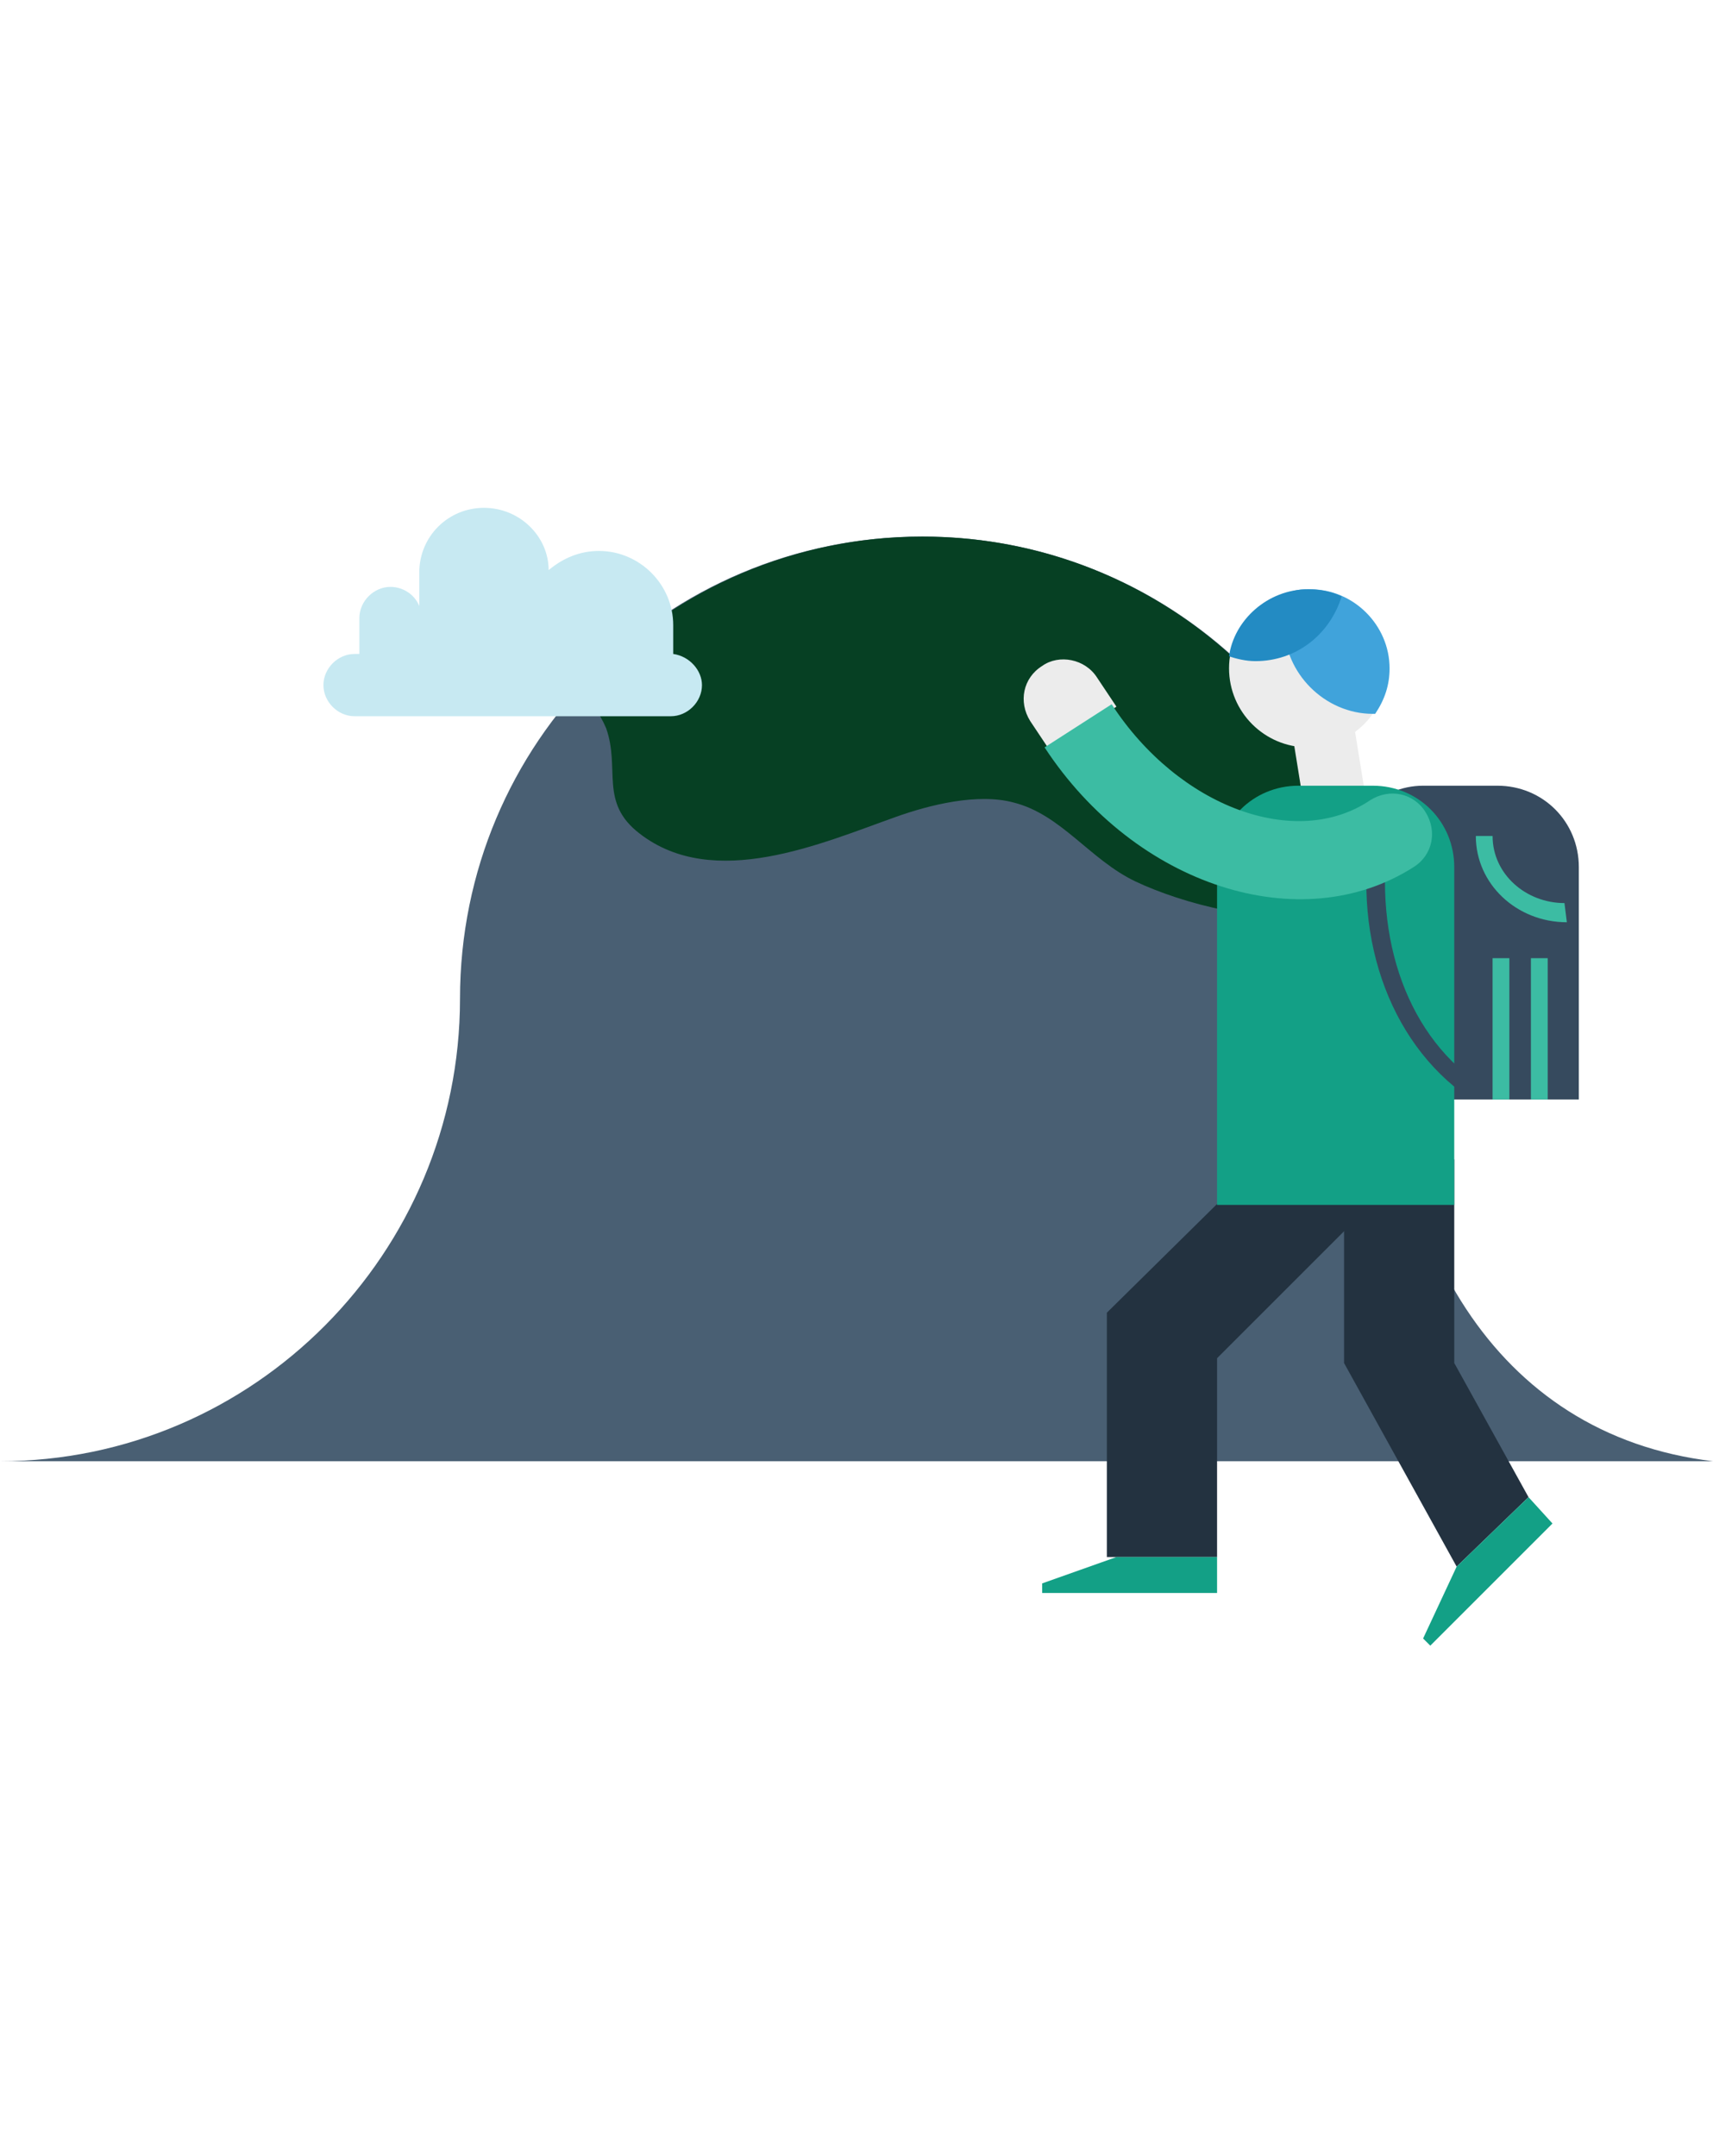
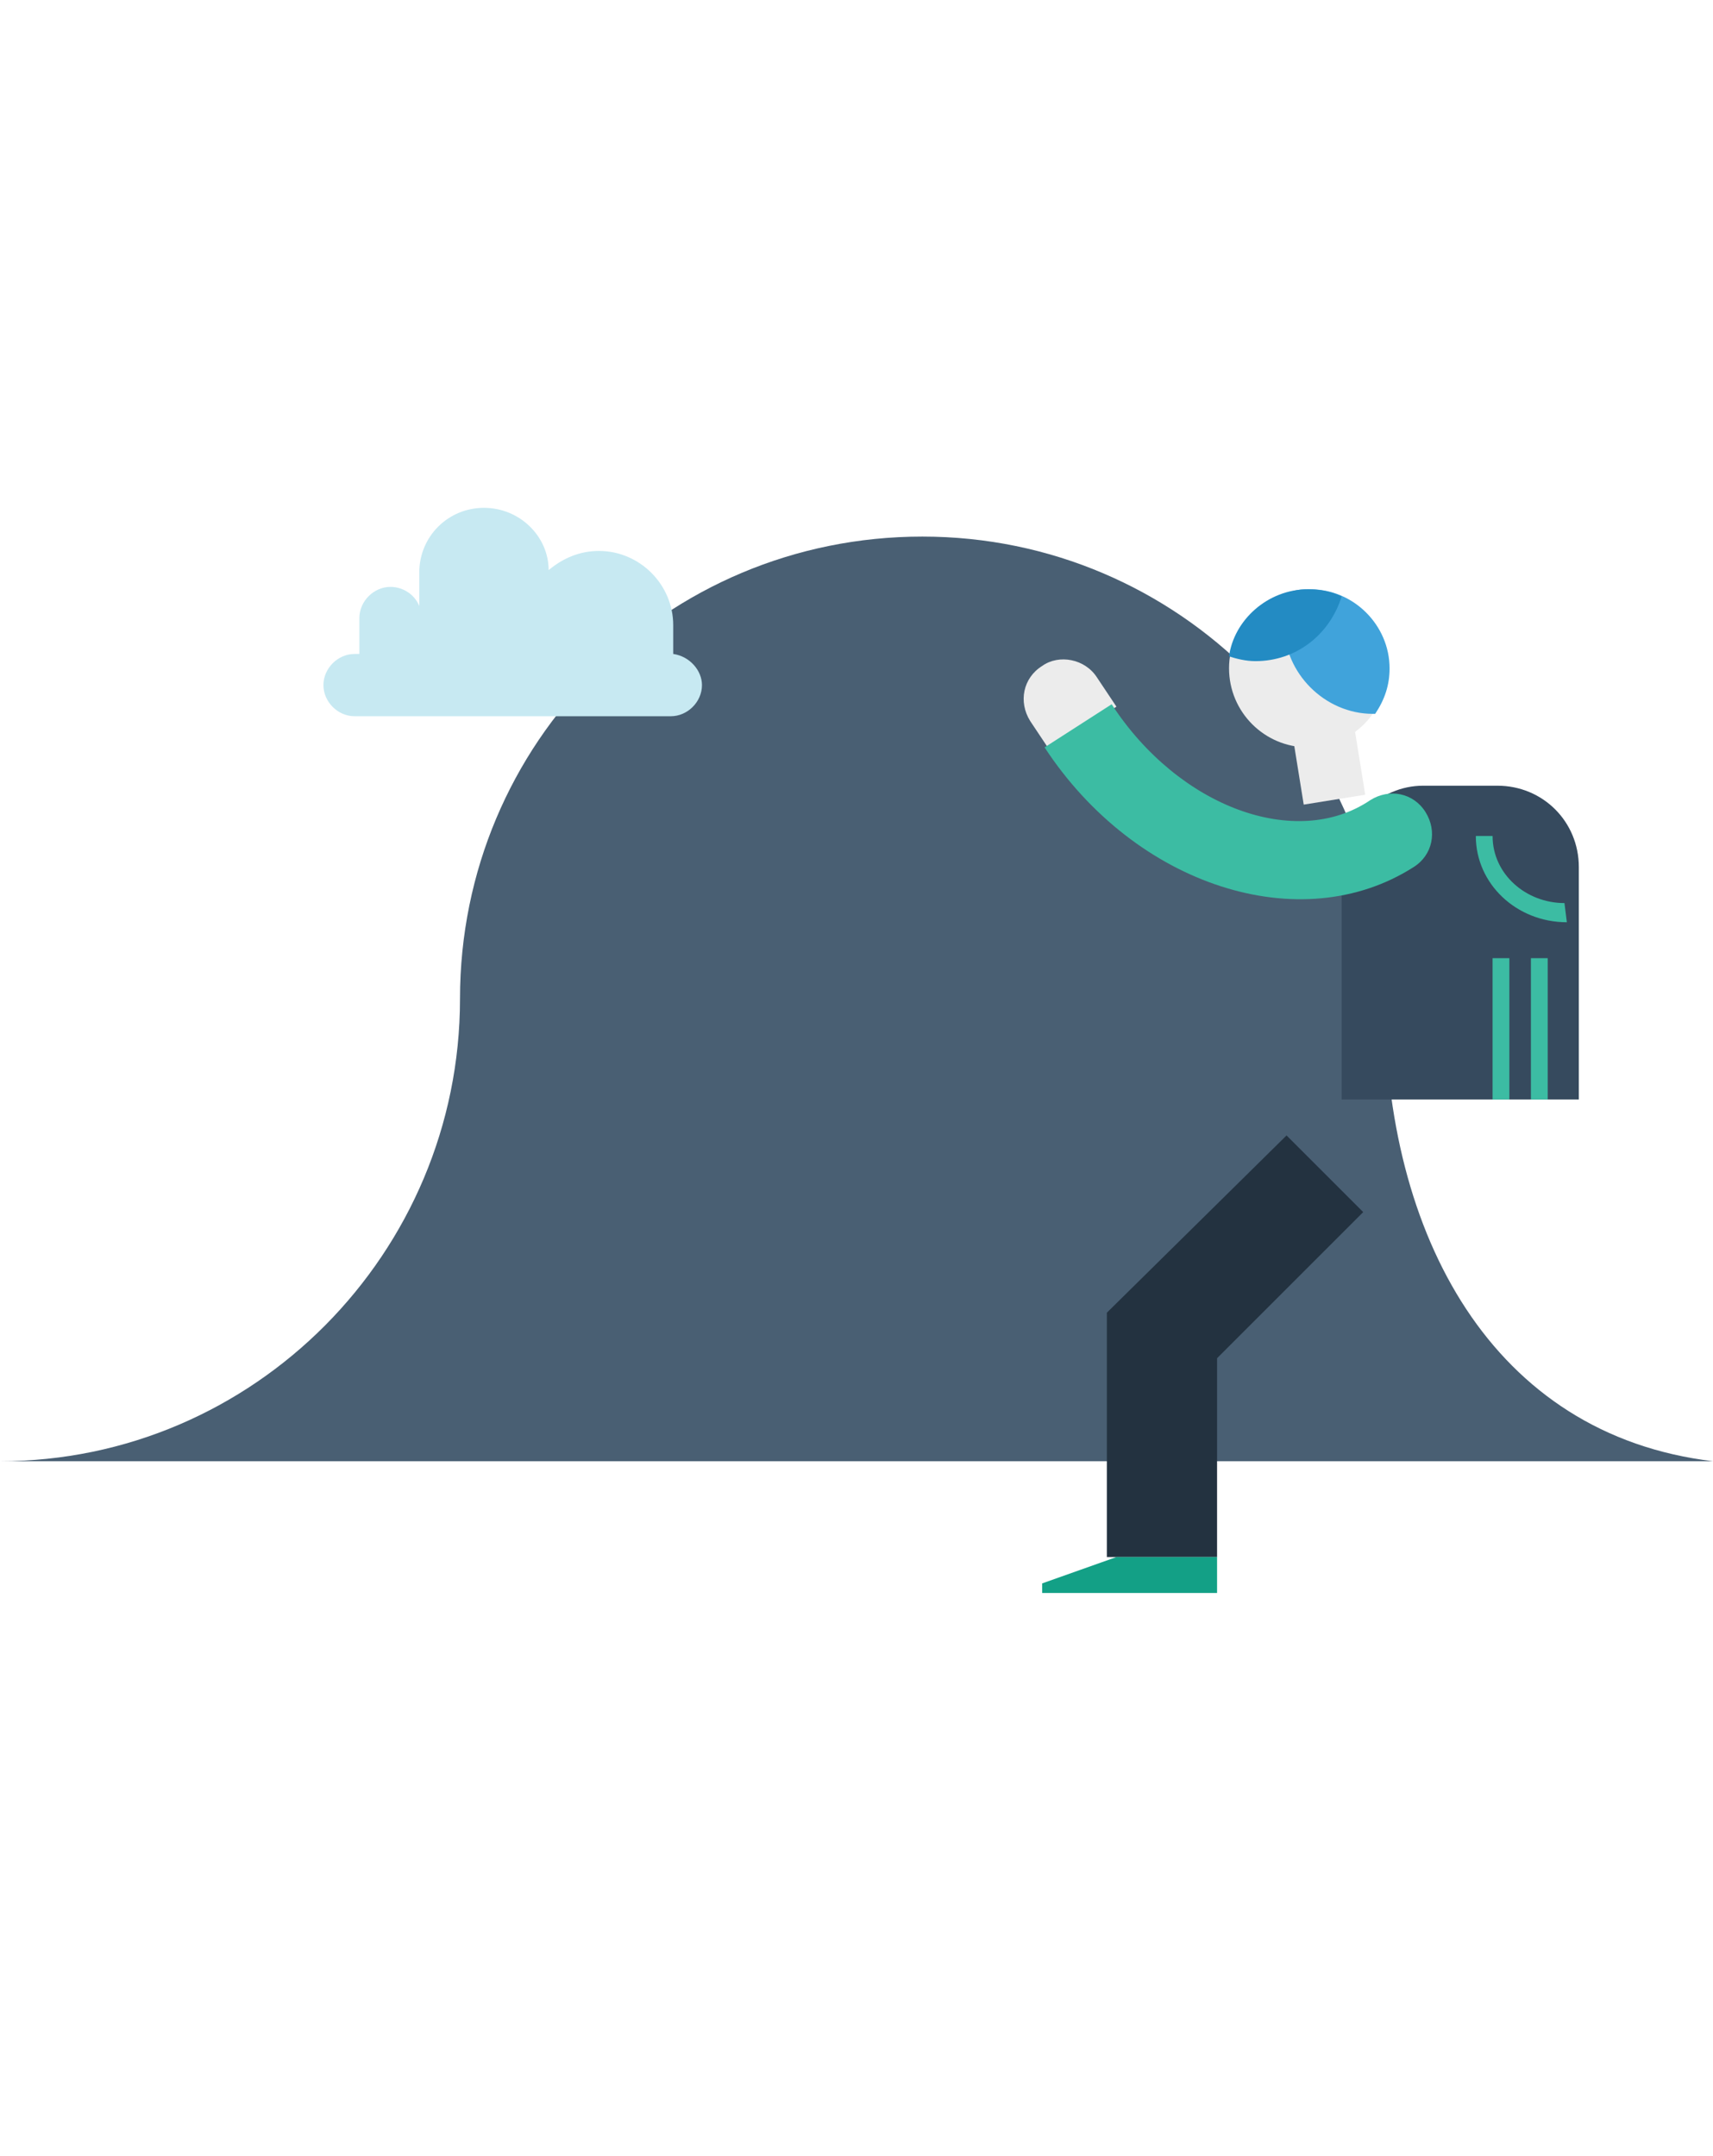
<svg xmlns="http://www.w3.org/2000/svg" version="1.1" id="Layer_1" x="0px" y="0px" viewBox="0 0 71.5 90" enable-background="new 0 0 71.5 90" xml:space="preserve">
  <g>
    <path fill="#495F73" d="M57.8,41.7c0-10.6-8.6-19.3-19.3-19.3S19.2,31,19.2,41.7c0,10.6-8.6,19.3-19.2,19.3h71.5   C62.3,59.9,57.8,51.6,57.8,41.7z" />
-     <path fill="#064023" d="M25.3,30.4c0.6,1.7-0.3,3.1,1.4,4.4c3.1,2.4,7.6,0.4,10.7-0.7c1.4-0.5,3.4-1,4.9-0.6c2,0.5,3.2,2.4,5.1,3.3   c1.9,0.9,5.5,1.9,7.7,1.2c0.9-0.3,1.4-0.9,1.9-1.6c-2.3-8.1-9.7-14-18.5-14c-5.7,0-10.9,2.5-14.4,6.5C24.6,29.2,25,29.7,25.3,30.4z   " />
    <path fill="#C7E9F2" d="M28.1,27.3c0-0.2,0-0.3,0-0.5v-0.7c0-1.7-1.4-3.1-3.1-3.1c-0.8,0-1.5,0.3-2.1,0.8c0-1.4-1.2-2.6-2.7-2.6   c-1.5,0-2.7,1.2-2.7,2.7v1.4c-0.2-0.5-0.7-0.8-1.2-0.8c-0.7,0-1.3,0.6-1.3,1.3v1.5h-0.2c-0.7,0-1.3,0.6-1.3,1.3   c0,0.7,0.6,1.3,1.3,1.3H28c0.7,0,1.3-0.6,1.3-1.3C29.3,28,28.8,27.4,28.1,27.3z" />
    <g>
      <g>
        <polygon fill="#233240" points="56.9,50.6 53.7,47.4 46.2,54.8 46.2,54.8 46.2,65 50.8,65 50.8,56.7    " />
      </g>
      <g>
-         <polygon fill="#233240" points="60.7,48.4 60.7,56.9 63.8,62.5 60.8,65.4 56.1,56.9 56.1,48.4    " />
-       </g>
+         </g>
      <g>
-         <polygon fill="#13A086" points="59.7,68.7 64.8,63.6 63.8,62.5 60.8,65.4 59.4,68.4    " />
-       </g>
+         </g>
      <g>
        <polygon fill="#13A086" points="43.5,66.5 50.8,66.5 50.8,65 46.6,65 43.5,66.1    " />
      </g>
      <g>
        <path fill="#364A5E" d="M59.4,32.8h3.1c1.9,0,3.4,1.5,3.4,3.4v6.3v3.4h-3.4h-3.1H56v-3.4v-6.3C56,34.3,57.6,32.8,59.4,32.8z" />
      </g>
      <g>
        <circle fill="#ECECEC" cx="54.6" cy="27.9" r="3.3" />
      </g>
      <g>
        <path fill="#40A3DB" d="M53.6,26.1c0-0.5,0.1-0.9,0.3-1.4c0.3-0.1,0.5-0.1,0.8-0.1c1.8,0,3.3,1.5,3.3,3.3c0,0.7-0.2,1.3-0.6,1.9     c0,0,0,0-0.1,0C55.3,29.8,53.6,28.1,53.6,26.1z" />
      </g>
      <g>
        <path fill="#238BC3" d="M54.6,24.6c0.5,0,1,0.1,1.4,0.3c-0.5,1.6-1.9,2.7-3.6,2.7c-0.4,0-0.8-0.1-1.1-0.2     C51.5,25.9,52.9,24.6,54.6,24.6z" />
      </g>
      <g>
        <rect x="54.2" y="30.7" transform="matrix(-0.159 -0.987 0.987 -0.159 32.734 91.966)" fill="#ECECEC" width="2.8" height="2.6" />
      </g>
      <g>
-         <path fill="#13A086" d="M54.2,32.8h3.1c1.9,0,3.4,1.5,3.4,3.4v6.3v7.8h-9.9v-7.8v-6.3C50.8,34.3,52.3,32.8,54.2,32.8z" />
-       </g>
+         </g>
      <g>
        <path fill="#364A5E" d="M61.4,45c0.2,0.1,0.2,0.4,0.1,0.5c-0.1,0.2-0.4,0.2-0.5,0.1c-3.3-2.5-4.7-7.2-3.6-11.9c0,0,0,0,0-0.1     l0.7,0.3C57.2,38.4,58.4,42.7,61.4,45z" />
      </g>
      <g>
        <path fill="#3CBCA3" d="M65.4,38.5c-2.1,0-3.8-1.6-3.8-3.6h0.7c0,1.6,1.4,2.8,3,2.8L65.4,38.5L65.4,38.5z" />
      </g>
      <g>
        <rect x="62.3" y="40" fill="#3CBCA3" width="0.7" height="5.9" />
      </g>
      <g>
        <rect x="63.9" y="40" fill="#3CBCA3" width="0.7" height="5.9" />
      </g>
      <g>
        <path fill="#ECECEC" d="M45.8,28.3l0.8,1.2l-2.8,1.8L43,30.1c-0.5-0.8-0.3-1.8,0.5-2.3C44.2,27.3,45.3,27.5,45.8,28.3z" />
      </g>
      <g>
        <g>
          <path fill="#3CBCA3" d="M57.2,33.4c0.8-0.5,1.8-0.3,2.3,0.5c0.5,0.8,0.3,1.8-0.5,2.3c-4.7,3-11.6,0.8-15.4-5l2.8-1.8      C49.2,33.7,54.1,35.5,57.2,33.4z" />
        </g>
      </g>
    </g>
  </g>
</svg>